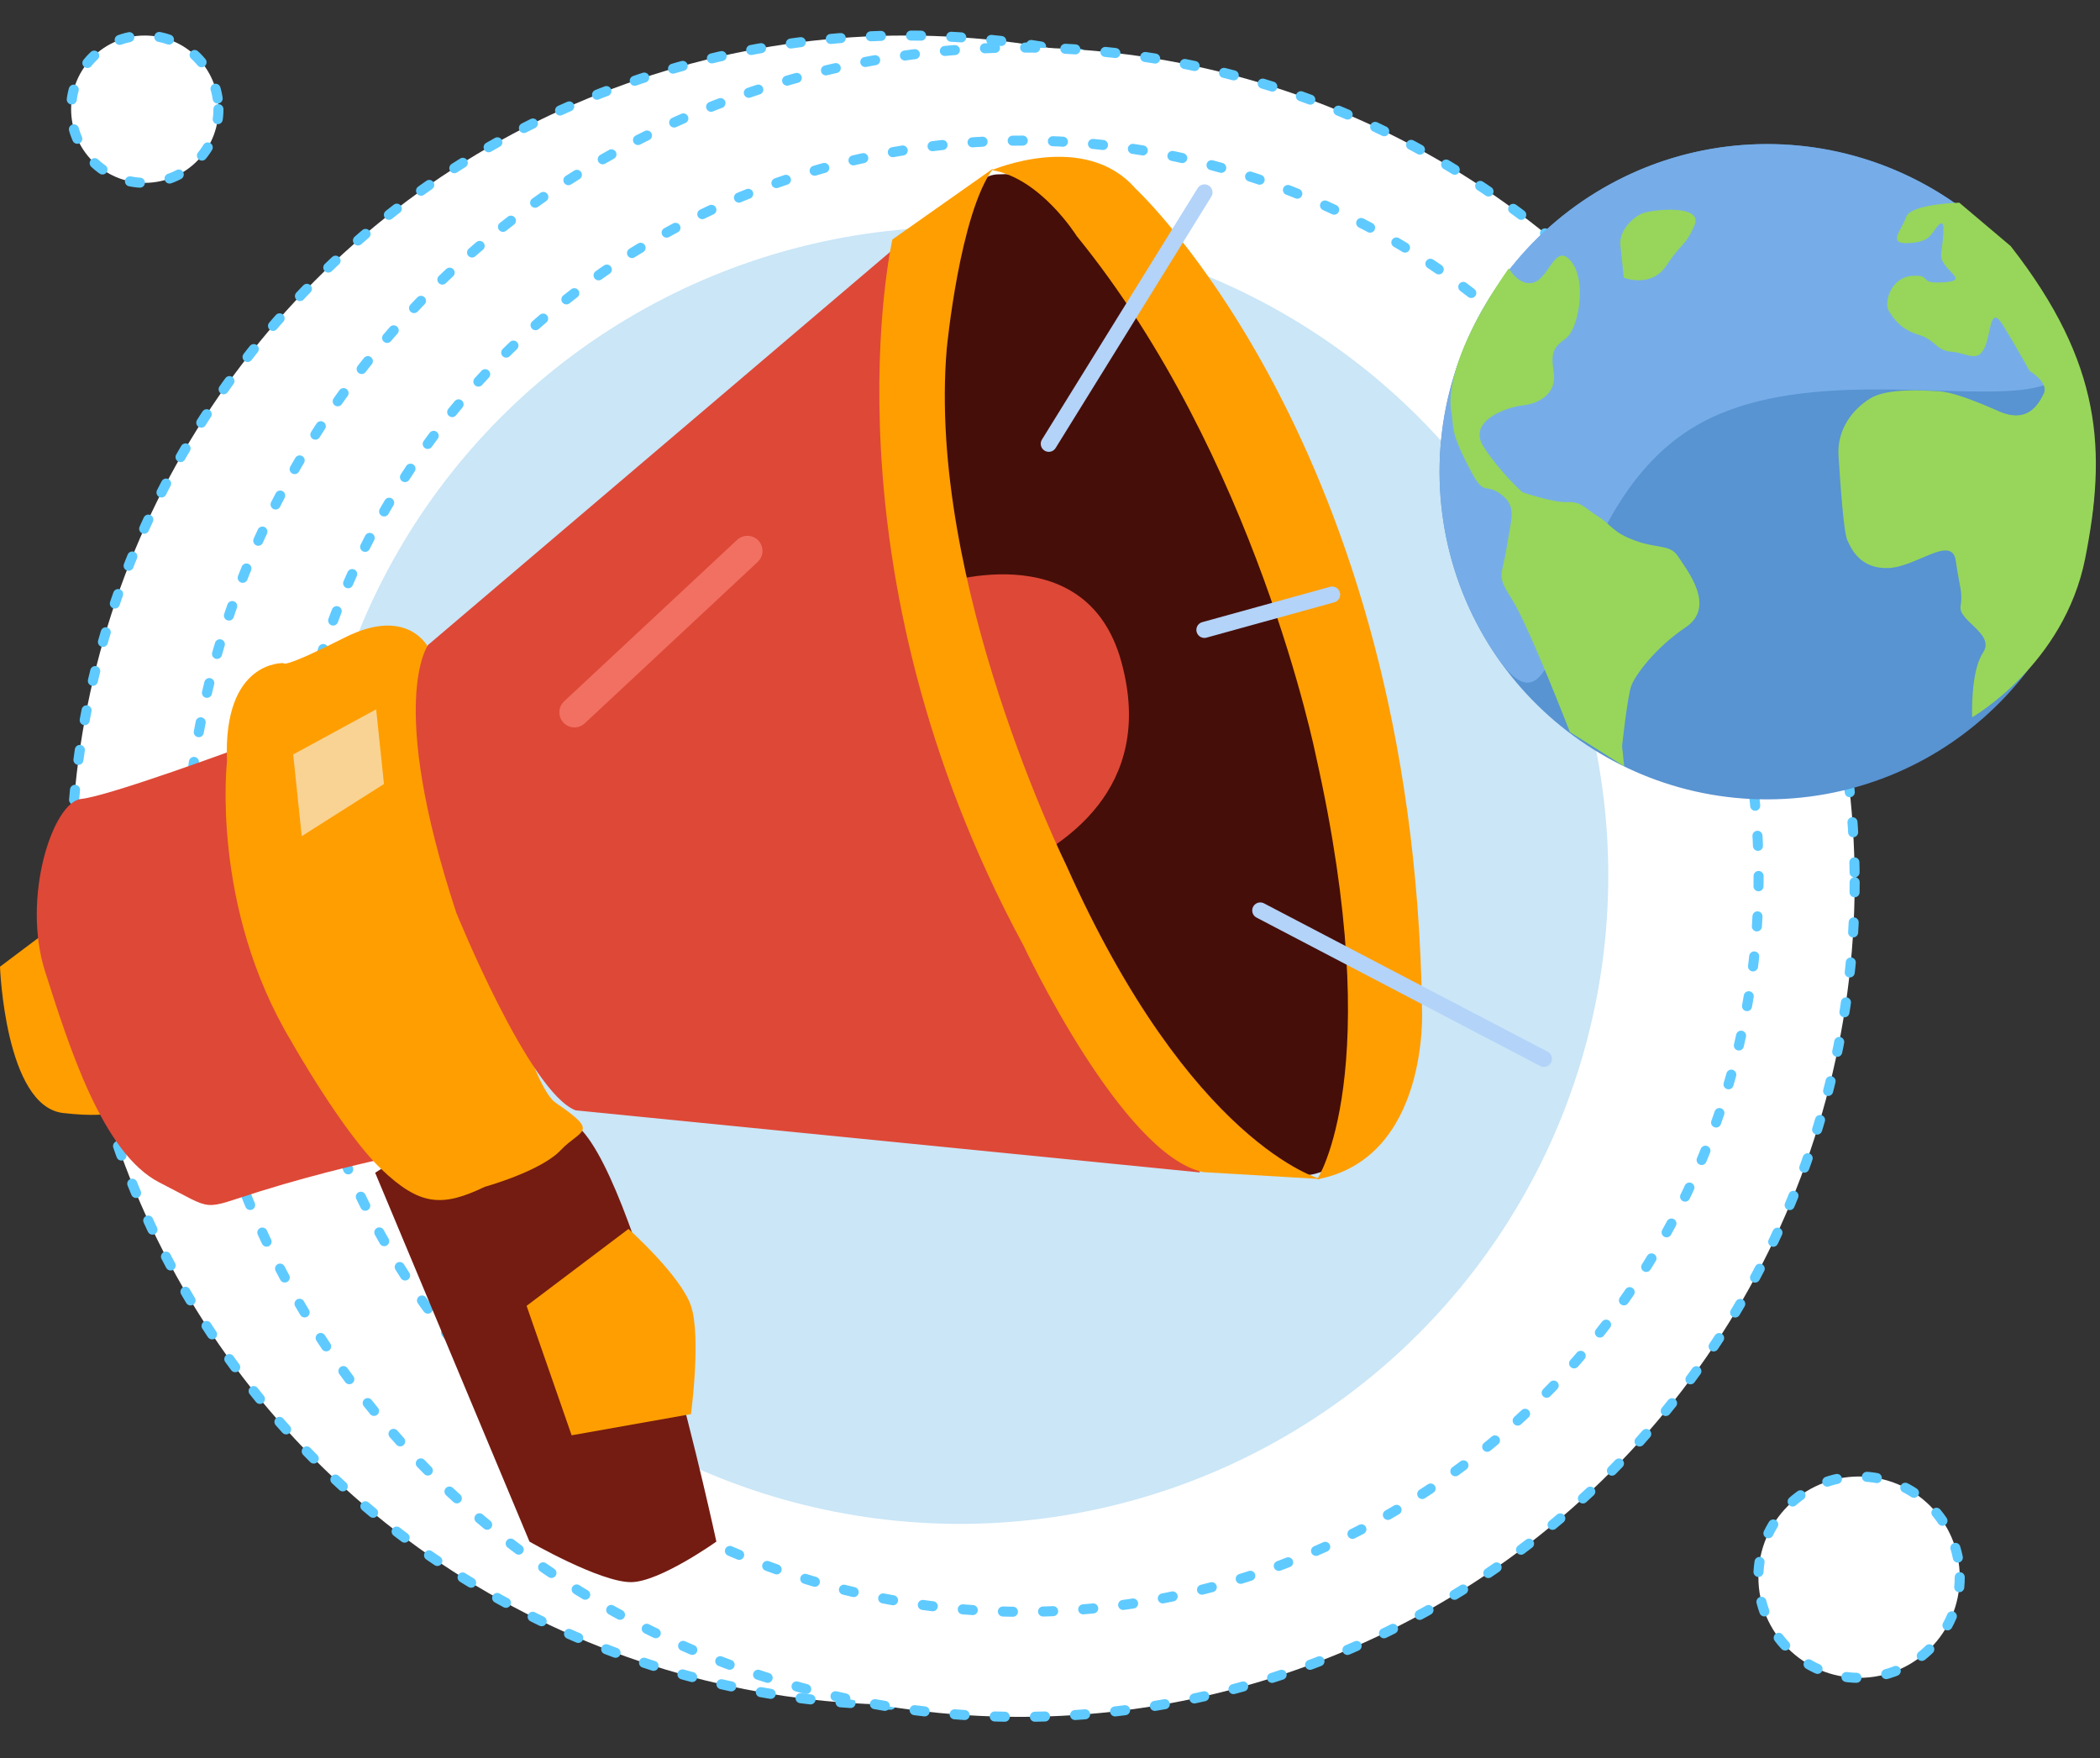
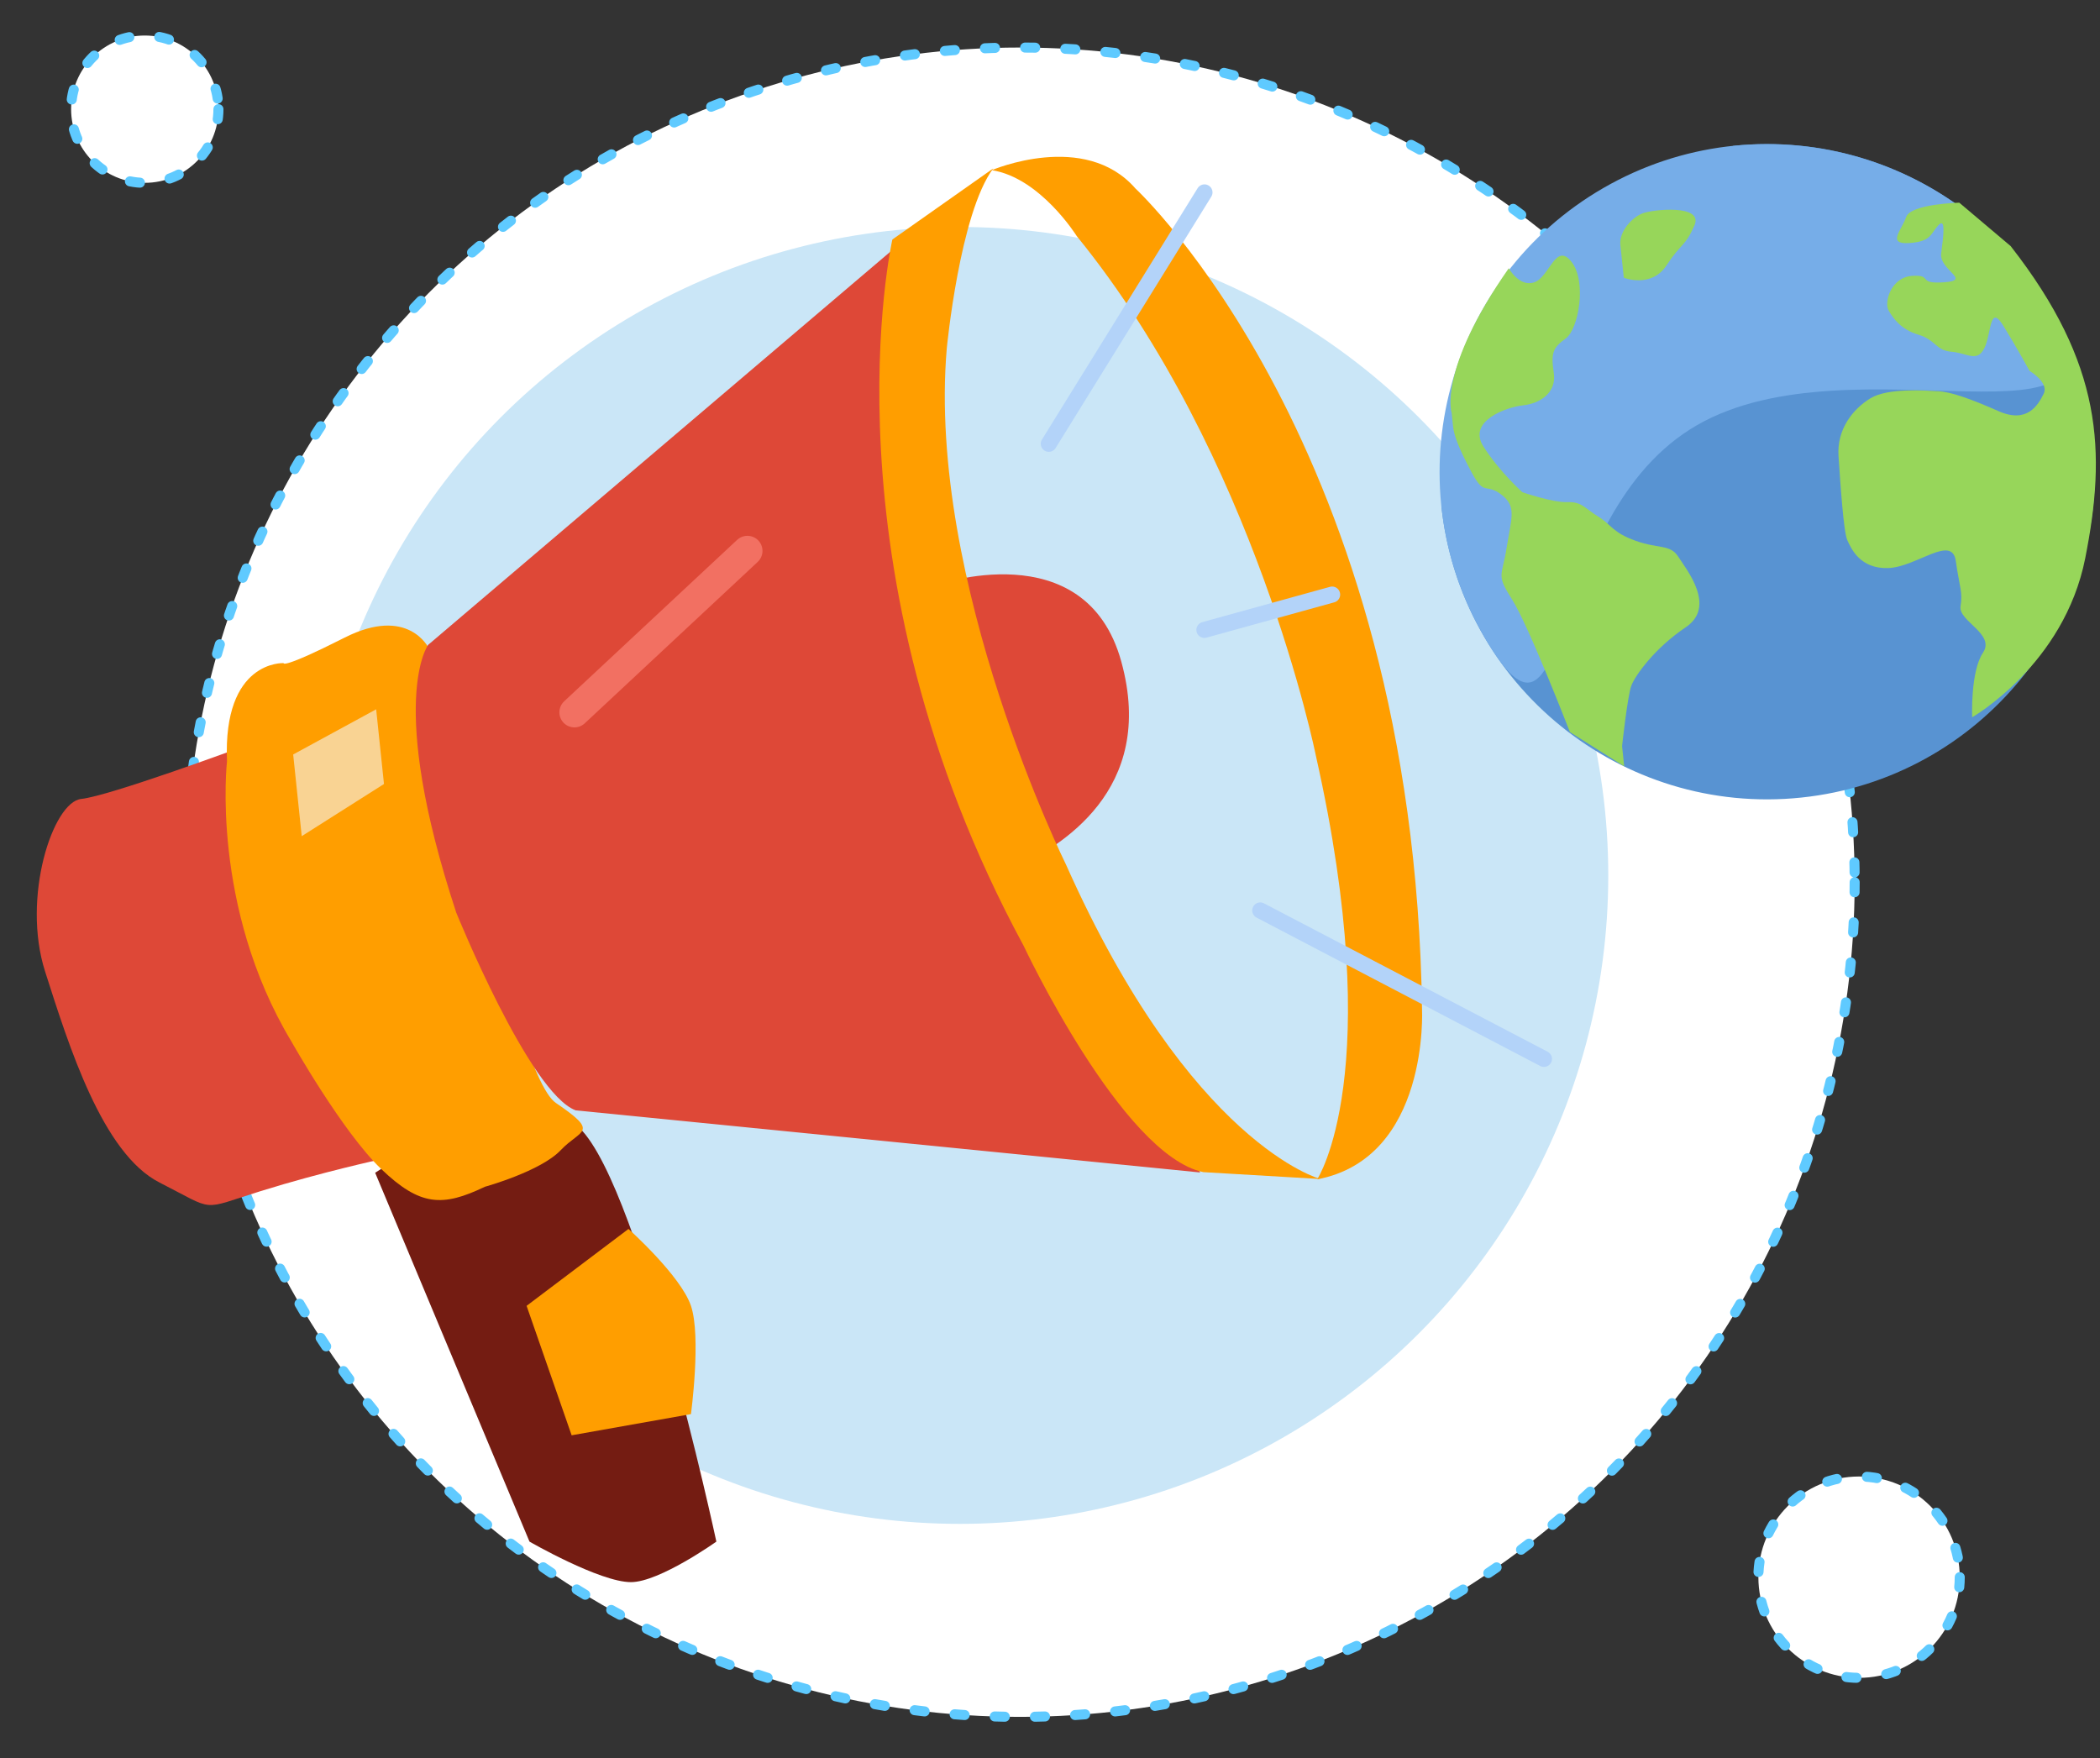
<svg xmlns="http://www.w3.org/2000/svg" xmlns:ns1="http://www.serif.com/" width="100%" height="100%" viewBox="0 0 209 175" version="1.1" xml:space="preserve" style="fill-rule:evenodd;clip-rule:evenodd;stroke-linecap:round;stroke-miterlimit:7;">
  <rect x="0" y="0" width="209" height="175" fill="#333333" stroke="none" />
  <g id="Marketing-w-sklepie-internetowym" ns1:id="Marketing w sklepie internetowym">
-     <circle cx="90.154" cy="86.611" r="83.075" style="fill:#fff;stroke:#5fcaff;stroke-width:1px;stroke-dasharray:1,3,0,0;" />
    <circle cx="14.409" cy="10.867" r="7.331" style="fill:#fff;stroke:#5fcaff;stroke-width:1px;stroke-dasharray:1,3,0,0;" />
    <circle cx="185.021" cy="156.977" r="10.02" style="fill:#fff;stroke:#5fcaff;stroke-width:1px;stroke-dasharray:1,3,0,0;" />
    <circle cx="101.508" cy="87.806" r="83.075" style="fill:#fff;stroke:#5fcaff;stroke-width:1px;stroke-dasharray:1,3,0,0;" />
-     <circle cx="101.807" cy="87.209" r="73.215" style="fill:#fff;stroke:#5fcaff;stroke-width:1px;stroke-dasharray:1,3,0,0;" />
    <circle cx="95.521" cy="87.132" r="64.54" style="fill:#cae6f7;" />
    <g>
-       <path d="M4.409,92.902l-4.409,3.314c0,0 0.502,13.898 6.279,14.562c5.776,0.664 6.272,-0.656 6.272,-0.656l-8.142,-17.22Z" style="fill:#ff9e00;" />
      <path d="M24.029,74.364c0,-0 -13.124,4.86 -15.947,5.155c-2.822,0.295 -5.948,9.816 -3.593,17.179c2.355,7.363 5.698,18.11 11.391,21.002c5.692,2.892 3.934,2.759 10.075,0.848c6.141,-1.91 11.878,-3.144 11.878,-3.144l-13.804,-41.04Z" style="fill:#de4837;" />
      <path d="M37.337,116.724l15.36,36.713c-0,0 6.996,4.034 10.096,4.034c2.834,-0 8.502,-4.034 8.502,-4.034c0,0 -8.045,-37.521 -14.182,-41.635c-6.137,-4.113 -19.776,4.922 -19.776,4.922Z" style="fill:#741c12;" />
      <path d="M62.549,122.318l-10.14,7.654l4.482,12.884l11.876,-2.109c0,-0 1.036,-7.704 0,-10.775c-1.012,-3 -6.218,-7.654 -6.218,-7.654Z" style="fill:#ff9e00;" />
      <path d="M42.653,64.49c0,-0 -2.027,-4.227 -8.35,-1.029c-6.324,3.198 -6.076,2.538 -6.076,2.538c0,-0 -6.057,-0.318 -5.635,9.783c0,0 -1.66,14.441 6.402,27.865c-0,-0 5.061,8.982 8.937,12.698c3.876,3.716 6.104,3.8 10.331,1.773c-0,-0 5.546,-1.531 7.545,-3.643c1.998,-2.111 3.946,-1.681 -0.492,-4.704c-4.438,-3.023 -12.662,-45.281 -12.662,-45.281Z" style="fill:#ff9e00;" />
      <path d="M29.178,75.093l8.259,-4.496l0.778,7.435l-8.186,5.192l-0.851,-8.131Z" style="fill:#f9d393;" />
      <path d="M89.785,24.052l-47.165,40.124c0,0 -4.179,5.51 2.788,26.657c0,0 7.267,17.946 11.887,19.682l62.153,6.182l-12.992,-21.152l-13.653,-42.641l-3.018,-28.852Z" style="fill:#de4837;" />
-       <path d="M99.23,17.357c8.355,-0.451 20.199,5.18 33.539,47.854c0,-0 7.691,49.288 -1.586,51.527c-0,-0 -15.222,6.03 -32.241,-38.478c-0,-0 -12.047,-27.274 -5.379,-51.433c-0,0 1.738,-9.258 5.667,-9.47Z" style="fill:#460e08;" />
      <path d="M93.047,58.268c-0,0 14.973,-5.37 18.546,7.572c3.573,12.942 -6.317,18.415 -10.23,20.41c-3.913,1.994 -8.316,-27.982 -8.316,-27.982Z" style="fill:#de4837;" />
      <path d="M98.851,16.763l-10.039,7.074c-0,-0 -7.383,32.476 13.057,70.286c0,-0 9.79,20.852 17.893,22.541l11.643,0.684c0,0 -12.879,-3.408 -25.305,-31.277c-0,0 -13.87,-28.034 -11.874,-51.387c0,-0 1.288,-13.451 4.625,-17.921Z" style="fill:#ff9e00;" />
      <path d="M98.711,16.936c-0,-0 9.253,-3.98 14.3,1.833c0,0 27.727,25.634 28.515,81.669c-0,-0 0.757,14.822 -10.434,16.943c-0,0 6.98,-10.558 -0.129,-42.153c0,-0 -5.971,-29.812 -23.798,-51.726c0,0 -3.619,-5.804 -8.454,-6.566Z" style="fill:#ff9e00;" />
      <path d="M125.426,90.619l28.234,14.771" style="fill:none;stroke:#b3d3f9;stroke-width:1.6px;stroke-linejoin:round;stroke-miterlimit:1.5;" />
      <path d="M119.867,62.693l12.711,-3.514" style="fill:none;stroke:#b3d3f9;stroke-width:1.6px;stroke-linejoin:round;stroke-miterlimit:1.5;" />
      <path d="M119.874,19.151l-15.495,25.02" style="fill:none;stroke:#b3d3f9;stroke-width:1.6px;stroke-linejoin:round;stroke-miterlimit:1.5;" />
      <path d="M57.171,70.898l17.215,-16.068" style="fill:none;stroke:#f27062;stroke-width:3px;stroke-linejoin:round;stroke-miterlimit:1.5;" />
    </g>
    <g>
-       <path d="M172.49,14.518c17.9,-1.872 33.952,11.141 35.824,29.041c1.872,17.899 -11.14,33.952 -29.04,35.824c-17.9,1.872 -33.952,-11.141 -35.824,-29.041c-1.872,-17.899 11.141,-33.952 29.04,-35.824Z" style="fill:#5893d2;" />
+       <path d="M172.49,14.518c17.9,-1.872 33.952,11.141 35.824,29.041c1.872,17.899 -11.14,33.952 -29.04,35.824c-17.9,1.872 -33.952,-11.141 -35.824,-29.041Z" style="fill:#5893d2;" />
      <path d="M159.578,18.71c15.586,-8.998 35.546,-3.65 44.544,11.936c8.999,15.586 -19.655,2.679 -35.241,11.677c-15.586,8.999 -12.24,36.518 -21.239,20.932c-8.999,-15.586 -3.651,-35.546 11.936,-44.545Z" style="fill:#76ade8;" />
      <path d="M163.461,21.239c-1.026,0.398 -2.336,1.797 -2.195,3.141c0.141,1.345 0.342,3.265 0.342,3.265c-0,0 2.733,1.073 4.24,-1.22c1.508,-2.293 1.846,-1.843 2.787,-3.98c0.942,-2.137 -4.147,-1.605 -5.174,-1.206Z" style="fill:#97d65a;" />
      <path d="M194.996,20.173c0,0 -4.841,0.118 -5.287,1.427c-0.445,1.308 -1.947,2.727 0.271,2.592c2.219,-0.134 2.139,-0.903 2.923,-1.761c0.784,-0.859 0.504,1.112 0.291,2.784c-0.214,1.673 3.096,2.686 0.301,2.881c-2.795,0.195 -1.05,-0.764 -3.173,-0.639c-2.123,0.125 -2.832,2.626 -2.357,3.45c0.474,0.824 1.267,1.906 2.97,2.408c1.702,0.501 1.717,1.568 3.283,1.695c1.567,0.127 2.541,1.093 3.265,-0.342c0.724,-1.434 0.498,-4.517 1.902,-2.237c1.403,2.28 2.604,4.484 2.604,4.484c0,0 1.965,1.154 1.404,2.28c-0.562,1.127 -1.63,2.986 -4.479,1.731c-2.849,-1.255 -4.764,-1.929 -6.033,-1.99c-1.268,-0.062 -4.987,-0.352 -6.721,0.703c-1.734,1.055 -3.368,3.07 -3.183,5.769c0.185,2.698 0.495,7.52 0.874,8.354c0.378,0.834 1.271,2.876 4.076,2.777c2.805,-0.099 6.345,-3.382 6.722,-0.703c0.377,2.679 0.705,3.033 0.472,4.513c-0.234,1.481 3.49,2.741 2.23,4.621c-1.259,1.879 -1.075,6.422 -1.075,6.422c-0,-0 9.16,-5.229 11.255,-15.835c2.094,-10.606 1.766,-19.309 -7.423,-31.065l-5.112,-4.319Z" style="fill:#97d65a;" />
      <path d="M150.157,26.701c-0,0 1.07,1.933 2.566,1.388c1.496,-0.545 2.104,-4.018 3.67,-2.04c1.566,1.978 0.703,6.728 -0.561,7.636c-1.264,0.909 -1.502,1.419 -1.195,3.426c0.307,2.006 -1.416,3.06 -3.054,3.231c-1.638,0.172 -5.57,1.554 -3.945,4.102c1.626,2.548 3.873,4.546 3.873,4.546c0,-0 3.022,1.043 4.472,0.988c1.45,-0.055 1.713,0.598 3.062,1.427c1.348,0.83 1.429,1.598 3.748,2.423c2.319,0.826 3.431,0.321 4.244,1.595c0.812,1.274 3.817,4.94 0.733,7.01c-3.084,2.07 -5.032,4.797 -5.412,5.808c-0.379,1.01 -0.923,6.018 -0.923,6.018l0.211,2.017l-5.405,-3.415c-0,-0 -4.122,-10.636 -5.748,-13.184c-1.625,-2.548 -1.009,-2.224 -0.542,-5.185c0.467,-2.961 1.029,-4.088 -0.552,-5.281c-1.581,-1.194 -1.623,0.266 -2.95,-2.216c-1.327,-2.482 -1.746,-3.7 -1.836,-4.564c-0.091,-0.865 -0.141,-1.345 -0.141,-1.345c-0,0 -1.402,-4.233 5.685,-14.385Z" style="fill:#97d65a;" />
    </g>
  </g>
</svg>